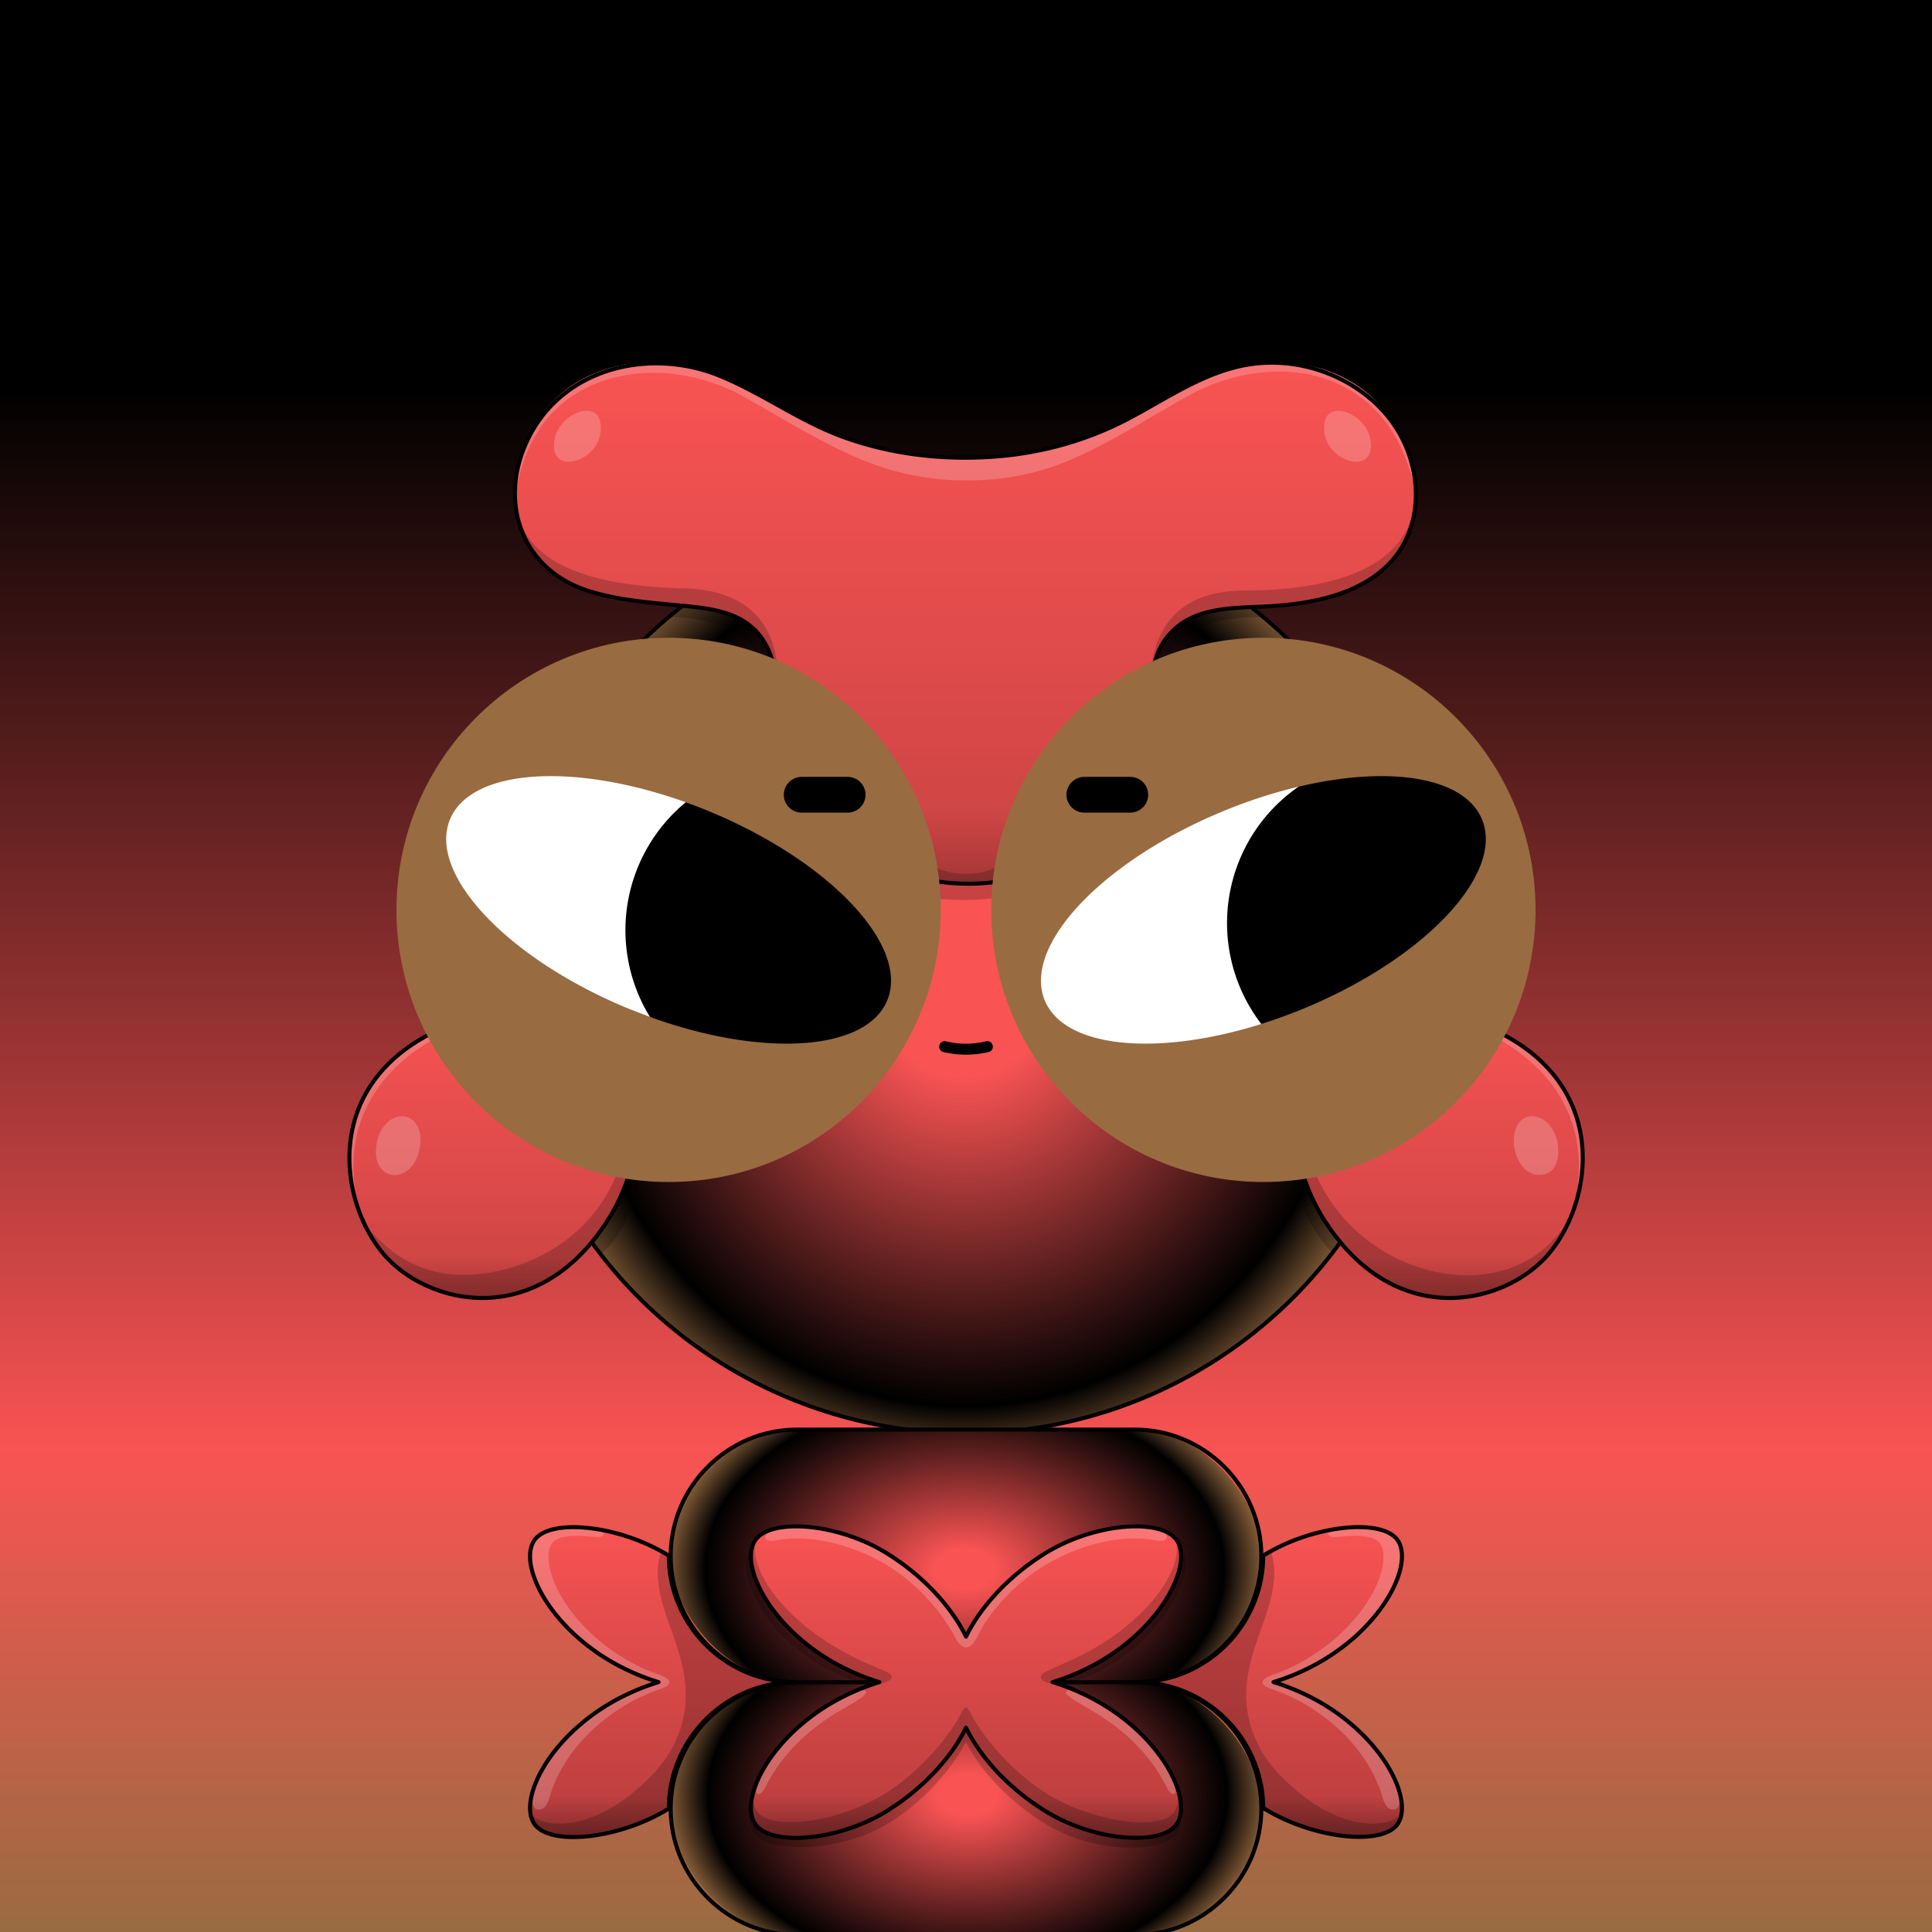
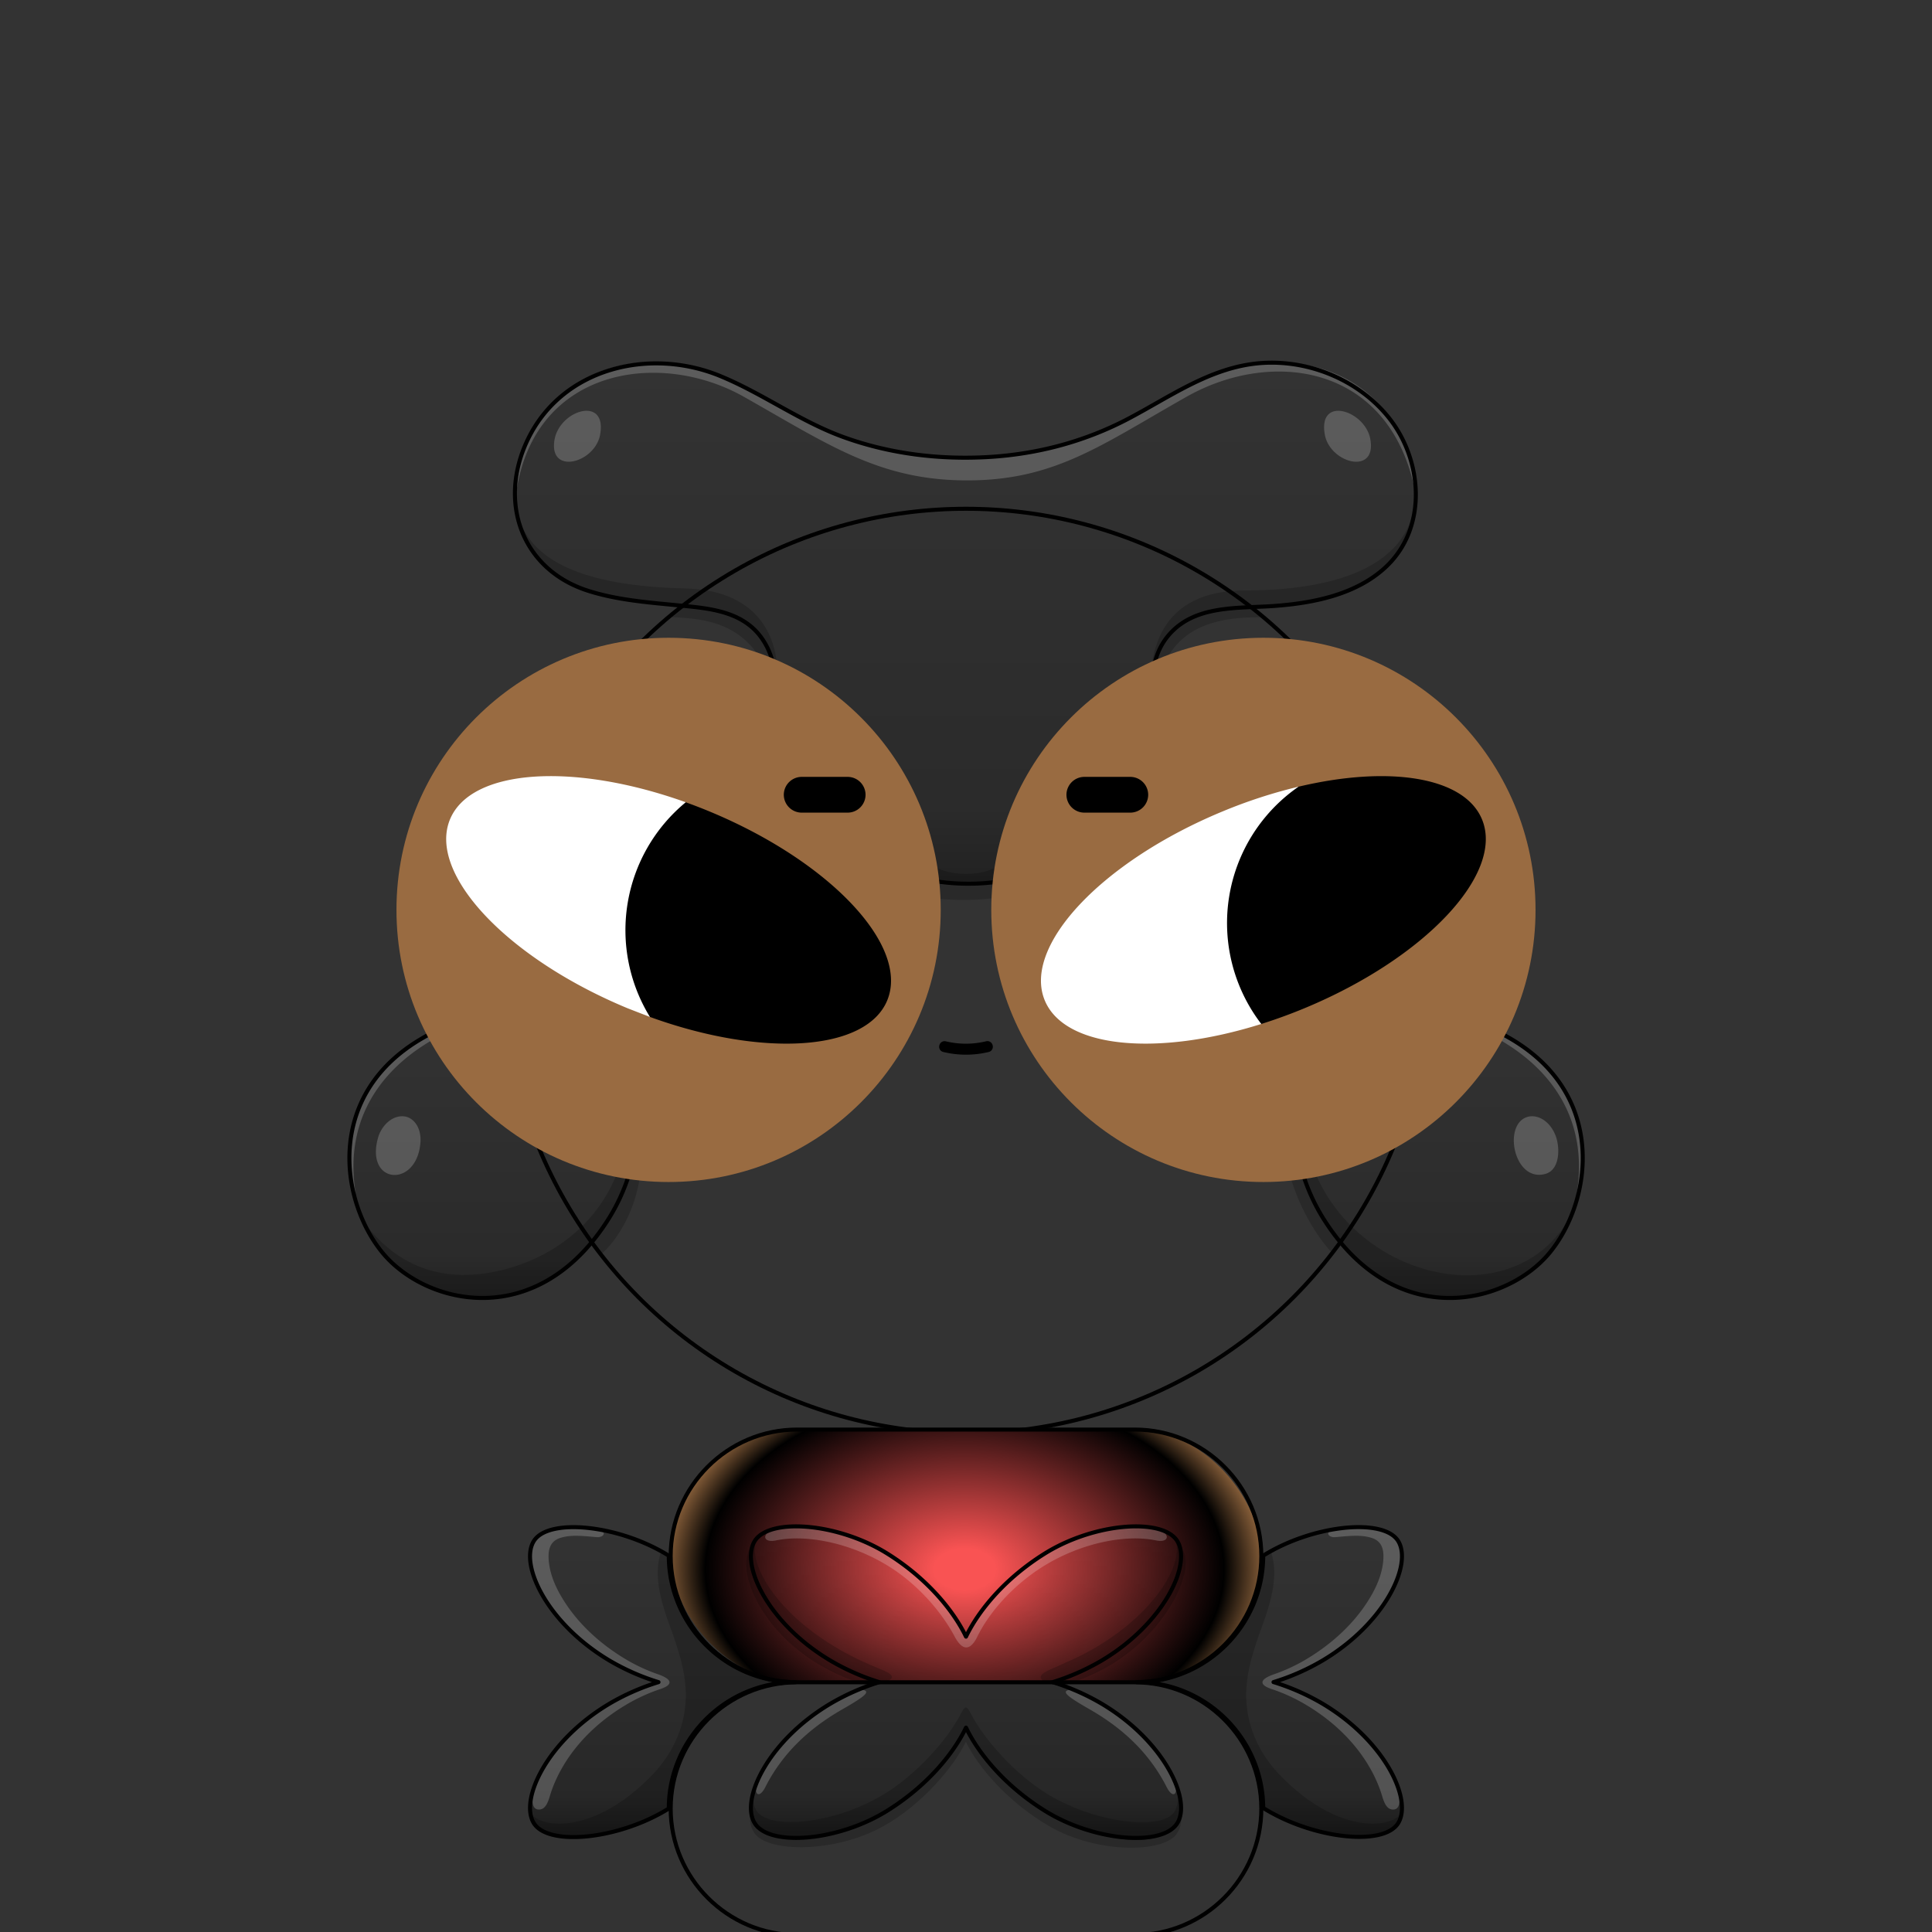
<svg xmlns="http://www.w3.org/2000/svg" xmlns:xlink="http://www.w3.org/1999/xlink" id="Bean-Blueprint" viewBox="0 0 1920 1920">
  <rect x="0" y="0" width="1920" height="1920" fill="#333333" stroke="none" />
  <defs>
    <linearGradient id="background" x1="960" x2="960" y2="1920" gradientUnits="userSpaceOnUse">
      <stop offset=".2" />
      <stop offset=".75" stop-color="#F95353" />
      <stop offset="1" stop-color="#996B41" />
    </linearGradient>
  </defs>
-   <path style="fill:url(#background)" data-name="0-Background" d="M0 0h1920v1920H0z" />
  <defs>
    <radialGradient id="radial-gradient" cx="958" cy="968.96" r="458.4" gradientTransform="translate(0 -96.9) scale(1 1.1)" gradientUnits="userSpaceOnUse">
      <stop offset="0.2" stop-color="#F95353" />
      <stop offset="0.85" stop-color="#00000" />
      <stop offset="1" stop-color="#996B41" />
    </radialGradient>
  </defs>
  <g id="_1-HeadSmall" data-name="1-HeadSmall">
-     <path id="Small" d="M960,505.61c-253.71,0-459.38,205.67-459.38,459.38,0,233.09,173.6,425.62,398.56,455.38h121.64c225-29.76,398.56-222.29,398.56-455.38C1419.38,711.28,1213.71,505.61,960,505.61Z" style="fill:url(#radial-gradient)" />
    <circle id="Outline" cx="960" cy="964.99" r="459.38" style="fill:none;stroke:#000;stroke-linecap:round;stroke-linejoin:round;stroke-width:4px" />
  </g>
  <defs>
    <radialGradient id="a-body" cx="960" cy="1800.52" r="204.9" gradientTransform="matrix(0 -1 1.48 0 -1706.3 2770.52)" gradientUnits="userSpaceOnUse">
      <stop offset=".1" stop-color="#F95353" />
      <stop offset=".85" stop-color="#00000" />
      <stop offset="1" stop-color="#996B41" />
    </radialGradient>
    <radialGradient id="b-body" cx="960" cy="1559.52" r="204.9" gradientTransform="matrix(0 -1 1.48 0 -1349.42 2519.52)" xlink:href="#a-body" />
  </defs>
  <g data-name="2-Body">
    <g data-name="2-Body-Highlight">
-       <rect data-name="2-Body-Bot" x="666.51" y="1671.69" width="586.98" height="251.32" rx="125.66" transform="rotate(-180 960 1797.35)" style="fill:url(#a-body)" />
      <rect data-name="2-Body-Top" x="666.51" y="1420.69" width="586.98" height="251.32" rx="125.66" style="fill:url(#b-body)" />
    </g>
    <path d="M792.17 1671.85c-69.11 0-125.66 56.39-125.66 125.5h0c0 69.11 56.55 125.66 125.66 125.66h335.66c69.11 0 125.66-56.55 125.66-125.66h0c0-69.11-56.55-125.48-125.66-125.48h0c69.11 0 125.66-56.41 125.66-125.52h0c0-69.11-56.55-125.66-125.66-125.66H792.17c-69.11 0-125.66 56.55-125.66 125.66h0c0 69.11 56.55 125.5 125.66 125.5h335.66" style="fill:none;stroke:#000;stroke-linecap:round;stroke-linejoin:round;stroke-width:4px" />
  </g>
  <defs>
    <linearGradient id="linear-gradient-gr" x1="960" y1="1828.58" x2="960" y2="1516.89" gradientUnits="userSpaceOnUse">
      <stop offset="0" stop-opacity="0.5" />
      <stop offset="0.14" stop-opacity="0.23" />
      <stop offset="1" stop-opacity="0" />
    </linearGradient>
  </defs>
  <g id="_3-Gear" data-name="3-Gear">
    <g id="Xxx">
-       <path id="GE-GB-03-Solid" d="M664.62,1797.35c-49.17,30.65-119.52,37.92-134.08,14.58s13.19-82,75.3-118.89a228.09,228.09,0,0,1,48.56-21.35,227.59,227.59,0,0,1-48.56-21.35c-62.11-36.84-89.85-95.55-75.3-118.89s84.91-16.08,134.08,14.58c0,69.11,56.55,125.66,125.66,125.66C721.17,1671.69,664.62,1728.24,664.62,1797.35ZM1314.16,1693a228.09,228.09,0,0,0-48.56-21.35,227.59,227.59,0,0,0,48.56-21.35c62.11-36.84,89.85-95.55,75.3-118.89s-84.91-16.08-134.08,14.58c0,69.11-56.55,125.66-125.66,125.66,68.92,0,125.34,56.23,125.65,125.09h0c49.17,30.66,119.52,38.49,134.08,15.15S1376.27,1729.88,1314.16,1693Zm-488.35,0c-62.12,36.84-89.86,95.55-75.31,118.89s82.5,18.22,131.67-12.44c39.57-24.67,65.79-56.65,78.29-82.6,12.5,25.95,38.71,57.93,78.29,82.6,51.56,32.15,114.71,39.62,131.66,12.44,14.56-23.34-13.19-82-75.3-118.89a228,228,0,0,0-48.55-21.35,227.52,227.52,0,0,0,48.55-21.35c62.11-36.84,89.86-95.55,75.3-118.89s-82.49-18.22-131.66,12.44c-39.58,24.67-65.79,56.65-78.29,82.6-12.5-26-38.72-57.93-78.29-82.6-49.17-30.66-117.11-35.78-131.67-12.44s13.19,82,75.31,118.89a227.52,227.52,0,0,0,48.55,21.35A228,228,0,0,0,825.81,1693Z" style="fill:#F95353" />
      <path id="Grad" d="M664.62,1797.35c-49.17,30.65-119.52,37.92-134.08,14.58s13.19-82,75.3-118.89a228.09,228.09,0,0,1,48.56-21.35,227.59,227.59,0,0,1-48.56-21.35c-62.11-36.84-89.85-95.55-75.3-118.89s84.91-16.08,134.08,14.58c0,69.11,56.55,125.66,125.66,125.66C721.17,1671.69,664.62,1728.24,664.62,1797.35ZM1314.16,1693a228.09,228.09,0,0,0-48.56-21.35,227.59,227.59,0,0,0,48.56-21.35c62.11-36.84,89.85-95.55,75.3-118.89s-84.91-16.08-134.08,14.58c0,69.11-56.55,125.66-125.66,125.66,68.92,0,125.34,56.23,125.65,125.09h0c49.17,30.66,119.52,38.49,134.08,15.15S1376.27,1729.88,1314.16,1693Zm-488.35,0c-62.12,36.84-89.86,95.55-75.31,118.89s82.5,18.22,131.67-12.44c39.57-24.67,65.79-56.65,78.29-82.6,12.5,25.95,38.71,57.93,78.29,82.6,51.56,32.15,114.71,39.62,131.66,12.44,14.56-23.34-13.19-82-75.3-118.89a228,228,0,0,0-48.55-21.35,227.52,227.52,0,0,0,48.55-21.35c62.11-36.84,89.86-95.55,75.3-118.89s-82.49-18.22-131.66,12.44c-39.58,24.67-65.79,56.65-78.29,82.6-12.5-26-38.72-57.93-78.29-82.6-49.17-30.66-117.11-35.78-131.67-12.44s13.19,82,75.31,118.89a227.52,227.52,0,0,0,48.55,21.35A228,228,0,0,0,825.81,1693Z" style="fill:url(#linear-gradient-gr)" />
      <path id="Shad" d="M1392.71,1801.16c1.21,40.13-94.13,24.77-137.11-4.38-.31-68.86-56.73-125.09-125.65-125.09,69.11,0,125.65-56.55,125.65-125.66,1.67-1,5.69-3,7.41-4,8,22.81.07,49.63-7.8,71.36-9.19,25.37-18.43,51.19-16.5,78.63s14.2,52.34,33.19,72C1333.24,1827.29,1387.23,1815.1,1392.71,1801.16Zm-865.42,0c-1.21,40.13,94.13,24.77,137.11-4.38.31-68.86,56.73-125.09,125.65-125.09-69.11,0-125.65-56.55-125.65-125.66-1.67-1-5.69-3-7.41-4-8,22.81-.07,49.63,7.8,71.36,9.19,25.37,18.43,51.19,16.5,78.63s-14.2,52.34-33.19,72C586.76,1827.29,532.77,1815.1,527.29,1801.16Zm218.62-262.75,6.15-9.32c-9.85,23.48,18.27,71.58,76.15,106.56,18.19,11,29.8,16.06,48.65,23.94,12.88,5.39,15.54,10.05-10.39,16-16.52-3.39-36.06-11.66-52.26-21.26C752.09,1617.5,731.74,1557.31,745.91,1538.41Zm345.6,97.24c-17.61,10.65-28.2,14.55-49.31,24.24-11.8,5.41-12.46,11.08,11.42,15.62,12.78-2.87,33.84-11.25,48.89-20.17,62.11-36.84,87.43-102.26,71-116.93l-5.84-9.32C1177.5,1552.57,1149.38,1600.66,1091.51,1635.65Zm75.3,165.28c-11.74,17.69-74.49,12.17-123.66-16.72-34.38-20.2-65.52-56.55-77.66-80-5.08-9.79-6.25-9.79-11.23,0-12,23.49-43.28,59.79-77.69,80-49.17,28.89-109.75,33.83-123.66,16.72-2.73-3.35-4.11-7.71-4.24-12.81-5.37,16.55-3.8,26.59,1.24,33.81,13.39,19.18,80.24,19.85,128.66-7.44,37.17-21,68.79-57.65,81.29-83.6,12.5,25.95,42.08,60,82.29,83.6,48.26,28.37,115.5,26.94,127.66,7.44,4.94-7.92,5.93-17.74.52-36.39C1170.67,1791.6,1169.53,1796.84,1166.81,1800.93Z" style="opacity:0.2" />
      <path id="Hi" d="M1388.76,1777.3c4.44,16,.77,20.84-4,21-6.37.28-9.08-6.26-11.17-13.28-8.62-29-31.54-64.63-76.06-91a173.06,173.06,0,0,0-33.61-15.4c-12.2-4-13.2-9.33,1.93-14.67a172.93,172.93,0,0,0,31.68-14.63c23.37-13.86,44.6-32.32,59.81-55,8.23-12.24,15.31-26.3,17.09-41.12,1.25-10.48.44-20.88-10.84-24.69-11.7-4-25.28-1.7-37.3-.89-3.15.21-8.6-2-5.23-5.79,2.33-2.64,9.94-2.65,13.16-3.11,16.61-2.38,44.74-4.23,55.28,12.67,14.56,23.34-13.19,82-75.3,118.89a227.52,227.52,0,0,1-48.55,21.35,228,228,0,0,1,48.55,21.35C1356.31,1718,1382.1,1753.3,1388.76,1777.3Zm-857.52,0c-4.44,16-.77,20.84,4,21,6.37.28,9.08-6.26,11.17-13.28,8.62-29,31.54-64.63,76.06-91a173.06,173.06,0,0,1,33.61-15.4c12.2-4,13.2-9.33-1.93-14.67a172.93,172.93,0,0,1-31.68-14.63c-23.37-13.86-44.6-32.32-59.81-55-8.23-12.24-15.31-26.3-17.09-41.12-1.25-10.48-.44-20.88,10.84-24.69,11.7-4,25.28-1.7,37.3-.89,3.15.21,8.6-2,5.23-5.79-2.33-2.64-9.94-2.65-13.16-3.11-16.61-2.38-44.74-4.23-55.28,12.67-14.56,23.34,13.19,82,75.3,118.89a227.52,227.52,0,0,0,48.55,21.35A228,228,0,0,0,605.77,1693C563.69,1718,537.9,1753.3,531.24,1777.3Zm229.27-1.17c-6.41,12.7-12.3,6-7.43-4.59,11.6-25.29,34.2-56,72.13-78.5,14.16-8.39,28.41-15,33.64-13.28,6.22,2-2.41,7.88-22,19.11C800.41,1719.76,776,1745.54,760.51,1776.13Zm399,0c6.41,12.7,12.3,6,7.43-4.59-11.6-25.29-34.2-56-72.13-78.5-14.16-8.39-28.41-15-33.64-13.28-6.22,2,2.41,7.88,22,19.11C1119.59,1719.76,1144,1745.54,1159.49,1776.13Zm-10.33-256.36c-32.89-7.56-74.23,1.36-110.73,24.12-39.57,24.67-57.31,47.64-78.43,82.6-12.5-26-38.86-57.93-78.43-82.6-36.5-22.76-77.84-31.68-110.73-24.12-14.22,3.26-13.54,14,.22,11.11,30.67-6.45,74.86,2.72,111.56,25.35,29.81,18.38,53.28,46,66.23,70.41,7.48,14.11,15.48,14,22.3,0,12.1-24.85,36.42-52,66.23-70.41,36.7-22.63,80.89-31.8,111.56-25.35C1162.7,1533.77,1163.38,1523,1149.16,1519.77Z" style="fill:#fff;opacity:0.2" />
      <path id="Outline" d="M873.9,1671.69a227.52,227.52,0,0,1-48.55-21.35c-62.11-36.84-89.86-95.55-75.3-118.89s82.49-18.22,131.66,12.44c39.57,24.67,65.79,56.65,78.29,82.6,12.5-26,38.72-57.93,78.29-82.6,49.17-30.66,117.11-35.78,131.66-12.44s-13.19,82-75.3,118.89a227.52,227.52,0,0,1-48.55,21.35,228,228,0,0,1,48.55,21.35c62.11,36.84,89.86,95.55,75.3,118.89s-82.49,18.22-131.66-12.44c-39.57-24.67-65.79-56.65-78.29-82.6-12.5,25.95-38.72,57.93-78.29,82.6-49.17,30.66-117.11,35.78-131.66,12.44s13.19-82,75.3-118.89A228,228,0,0,1,873.9,1671.69Zm-83.62,0c-69.11,0-125.66-56.55-125.66-125.66-49.17-30.66-119.52-37.92-134.08-14.58s13.19,82,75.3,118.89a227.59,227.59,0,0,0,48.56,21.35A228.09,228.09,0,0,0,605.84,1693c-62.11,36.84-89.85,95.55-75.3,118.89s84.91,16.07,134.08-14.58C664.62,1728.24,721.17,1671.69,790.28,1671.69ZM1314.16,1693a228.09,228.09,0,0,0-48.56-21.35,227.59,227.59,0,0,0,48.56-21.35c62.11-36.84,89.85-95.55,75.3-118.89s-84.91-16.08-134.08,14.58c0,69.11-56.55,125.66-125.66,125.66,68.92,0,125.34,56.23,125.65,125.09h0c49.17,30.66,119.52,38.49,134.08,15.15S1376.27,1729.88,1314.16,1693Z" style="fill:none;stroke:#000;stroke-linecap:round;stroke-linejoin:round;stroke-width:4px" />
    </g>
  </g>
  <defs>
    <linearGradient id="linear-gradient" x1="959.07" y1="1289.91" x2="959.07" y2="995.17" gradientUnits="userSpaceOnUse">
      <stop offset="0" stop-opacity="0.7" />
      <stop offset="0.14" stop-opacity="0.33" />
      <stop offset="1" stop-opacity="0" />
    </linearGradient>
    <linearGradient id="linear-gradient-2" x1="958.54" y1="877.98" x2="958.54" y2="359.81" xlink:href="#linear-gradient" />
  </defs>
  <g id="_4-HelmetSmall" data-name="4-HelmetSmall">
    <g id="ThrowDown">
-       <path id="Solid" d="M604.64,1211.56c-71.16,112.67-181.85,85-224.34,33.61s-57.8-157.31,39.53-213.48C618.48,917.05,675.8,1098.9,604.64,1211.56Zm710.85,0c71.16,112.67,181.85,85,224.35,33.61s57.79-157.31-39.54-213.48C1301.65,917.05,1244.33,1098.9,1315.49,1211.56ZM999.42,873.88c89.17-14.55,142.6-68,146.27-170.9,0,0-22.73-99.82,93.89-99.82s187.78-49.42,161.09-146.27-136.74-121.57-221.56-72.15-132.81,70.17-219.94,70.17-135.12-20.76-219.94-70.17-197.37-25.36-221.56,72.15c-24.52,98.86,46,141.88,162.59,144.75C788.7,604.31,772.66,703,772.66,703c12.6,99.08,61,156.5,146.27,170.9C947.05,879.06,974,879.61,999.42,873.88Z" style="fill:#F95353" />
      <g id="Grad" style="opacity:0.7">
        <path id="GB-04-Solid" d="M603.64,1211.56c-71.16,112.67-181.85,85-224.34,33.61s-57.8-157.31,39.53-213.48C617.48,917.05,674.8,1098.9,603.64,1211.56Zm710.85,0c71.16,112.67,181.85,85,224.35,33.61s57.79-157.31-39.54-213.48C1300.65,917.05,1243.33,1098.9,1314.49,1211.56Z" style="opacity:0.7;fill:url(#linear-gradient)" />
        <path id="GB-03-Solid" d="M998.42,873.88c89.17-14.55,142.6-68,146.27-170.9,0,0-22.73-99.82,93.89-99.82s187.78-49.42,161.09-146.27-136.74-121.57-221.56-72.15-132.81,70.17-219.94,70.17-135.12-20.76-219.94-70.17-197.37-25.36-221.56,72.15c-24.52,98.86,46,141.88,162.59,144.75,108.44,2.67,92.37,82.4,94,112.84,4,73.92,59.35,145,144.65,159.4C946.05,879.06,973,879.61,998.42,873.88Z" style="opacity:0.7;fill:url(#linear-gradient-2)" />
      </g>
      <path id="Shad" d="M597.62,1246.26c-1.86-2-6.17-7.24-9.8-11.75-71.52,83.42-189.37,65.57-226.89-20.81,16,21.49,45.87,52.52,98.31,53.28,61.2.89,168.64-42.1,166.84-176.51C655.65,1167.08,620.32,1226.42,597.62,1246.26ZM1299.78,1049c-52.8,71.34-7.55,162.7,24.54,196.67,1.65-1.92,5.14-7.16,8.08-11.43,73.79,87.17,192.29,66.53,231.71-32.79h0C1501,1338.55,1252.24,1249.16,1299.78,1049ZM999.42,849c-3,25.72-74.4,26.21-80.49,0,0,0-42.61,34.43,0,42.59,28.91,4.05,56.11,3.72,80.49-1C1031.32,884.38,999.42,849,999.42,849ZM1406.23,492.6c-1.71,65.11-69.87,94.18-168.65,94.18-84.39,0-100.64,59.59-92.9,124.71,6-72.83,39.22-99.52,111.17-98-2.28-2.4-8.45-6.77-13.24-10.42,29.66-.07,60.36-4.73,80.2-10.64C1371.1,578.28,1407.66,546.2,1406.23,492.6ZM771.48,654.8c-4.07-28.1-22.84-68.42-90.71-70-99.84-2.36-166.93-27.06-168.65-92.17,3.48,77.81,59.48,103.81,166.07,109.47-4.68,3.44-11,8.16-13.83,11,37.66,1.82,94.28,3.66,108.29,91.74C773,694.78,775.47,675,771.48,654.8Z" style="opacity:0.2" />
      <path id="Hi" d="M1569.42,1182.71c-.8,1.08-1.61,2.15-2.44,3.21,21.3-133.5-118.92-189.24-213-185.65q3.12-1,6.39-1.85l21.85-3.12c31.46-1.39,70.75,9.08,118.06,36.39C1566.58,1069.94,1580.62,1131.25,1569.42,1182.71ZM1361.93,437.19c-4.33-29-52.46-44.84-45.34-5.26C1321.79,460.44,1367.81,472.34,1361.93,437.19Zm183.88,691.11c-5.52-13.91-16.67-20.25-25.87-18.79-27.37,4.76-16.29,65.76,15.57,57.18C1550.63,1162.7,1550.47,1140,1545.81,1128.3ZM596.39,431.93c6.84-37.48-36.89-25.64-44.61,2a31.29,31.29,0,0,0-.73,3.25C545.17,472.34,591.19,460.44,596.39,431.93Zm362.78,23c-163.43,2.36-199.77-92-307.74-95C576,358.4,515.7,411.37,512.14,491.42q-.07,2.55,0,5c14.27-130.5,142.35-150,227.12-102.1s134.82,83.09,221.94,83.09,133.13-35.14,217.94-83.09S1380.24,362,1406,486.63a152.63,152.63,0,0,0-5.28-29.73h0c-12.24-45.38-45.15-78.27-89-90.93-44.76-12.57-90.85-5.1-132.58,18.78-84.81,49.41-132.81,70.17-219.94,70.17ZM566.09,1000.26q-3.32-1.08-6.79-2l-21-3c-31.53-1.51-71,8.94-118.49,36.37-66,38.11-80.22,99.11-69.24,150.46q1.4,1.89,2.86,3.77C332.17,1052.58,472,996.82,566.09,1000.26ZM402.28,1109.51c-9.2-1.46-20.35,4.88-25.87,18.79-15.69,49.21,38.71,53.51,41.48,6.07C418.51,1119.76,410.7,1110.85,402.28,1109.51Z" style="fill:#fff;opacity:0.2" />
      <path id="Outline" d="M604.64,1211.56c-71.16,112.67-181.85,85-224.34,33.61s-57.8-157.31,39.53-213.48C618.48,917.05,675.8,1098.9,604.64,1211.56Zm710.85,0c71.16,112.67,181.85,85,224.35,33.61s57.79-157.31-39.54-213.48C1301.65,917.05,1244.33,1098.9,1315.49,1211.56ZM999.61,875a202.12,202.12,0,0,0,59.94-20.38c34.86-18.51,61.57-48.33,74.47-85.78,8.13-23.61,10.7-47.86,10.41-72.7-.27-23.2,1-45.87,16.64-64.53,25.89-30.83,69.06-26.79,105.22-29.41,39.27-2.85,82.61-11.45,112-39.77,40.3-38.87,35.42-104.57,2.67-146.34-31.78-40.55-86.28-61.42-137.06-54.28-45.26,6.36-83.16,33.59-122.68,54.36-43.13,22.66-90.15,35.16-138.76,38s-97.78-3.06-143.81-19.66c-43.45-15.66-80.6-43.45-123.13-60.91-69.27-28.43-155.88-8.56-190.63,62.4-30.53,62.37-6.81,129.92,59.54,151.1,28.54,9.12,58.79,11.5,88.44,14.38,30.19,2.93,63.71,5.11,83.34,31.6C776.84,661,769.86,696,774.73,728.05c5.68,37.26,24.21,71.75,51.3,97.82C871.36,869.49,938.07,885.82,999.61,875Z" style="fill:none;stroke:#000;stroke-linecap:round;stroke-linejoin:round;stroke-width:4px" />
    </g>
  </g>
  <g id="_5-Eyes" data-name="5-Eyes">
    <g id="GoodVibe">
      <path id="GA-02-Solid" d="M664.45,1174.67C515.1,1174.67,394,1053.59,394,904.24S515.1,633.81,664.45,633.81,934.88,754.88,934.88,904.24,813.8,1174.67,664.45,1174.67ZM1526,904.24c0-149.36-121.08-270.43-270.43-270.43S985.12,754.88,985.12,904.24s121.08,270.43,270.43,270.43S1526,1053.59,1526,904.24Z" style="fill:#996B41" />
      <path id="Eyes" d="M645.87,1010.61l-21.94-8.51c-120-49.69-199.1-133.78-176.72-187.83,20.91-50.5,123.05-56.89,234.24-17Zm644.54-228.8A499.5,499.5,0,0,0,1215,806.38c-120,49.68-199.1,133.77-176.72,187.82,19.71,47.59,111.56,56,215.15,23.41Z" style="fill:#fff" />
      <path id="Pupils" d="M1472.79,814.27c22.38,54.05-56.74,138.14-176.72,187.83-14.32,5.93-28.57,11.09-42.61,15.51a164.76,164.76,0,0,1,37-235.8C1380.05,760.52,1455.19,771.77,1472.79,814.27ZM705,806.38q-11.81-4.89-23.53-9.08a164.79,164.79,0,0,0-35.58,213.31c111.8,40.55,214.81,34.33,235.82-16.41C904.07,940.15,825,856.06,705,806.38Z" />
      <path id="Brows" d="M842.4,807.59H796.71a17.82,17.82,0,0,1-17.77-17.77h0a17.83,17.83,0,0,1,17.77-17.77H842.4a17.83,17.83,0,0,1,17.77,17.77h0A17.82,17.82,0,0,1,842.4,807.59Zm298.66-17.77h0a17.83,17.83,0,0,0-17.77-17.77H1077.6a17.83,17.83,0,0,0-17.77,17.77h0a17.82,17.82,0,0,0,17.77,17.77h45.69A17.82,17.82,0,0,0,1141.06,789.82Z" />
      <path id="Mouth" d="M986.35,1038.39l.1.33a5.29,5.29,0,0,1-3.79,6.7,96,96,0,0,1-45.3,0,5.27,5.27,0,0,1-3.81-6.68l.1-.33a5.3,5.3,0,0,1,6.36-3.55,84.92,84.92,0,0,0,40-.06A5.31,5.31,0,0,1,986.35,1038.39Z" />
    </g>
  </g>
</svg>